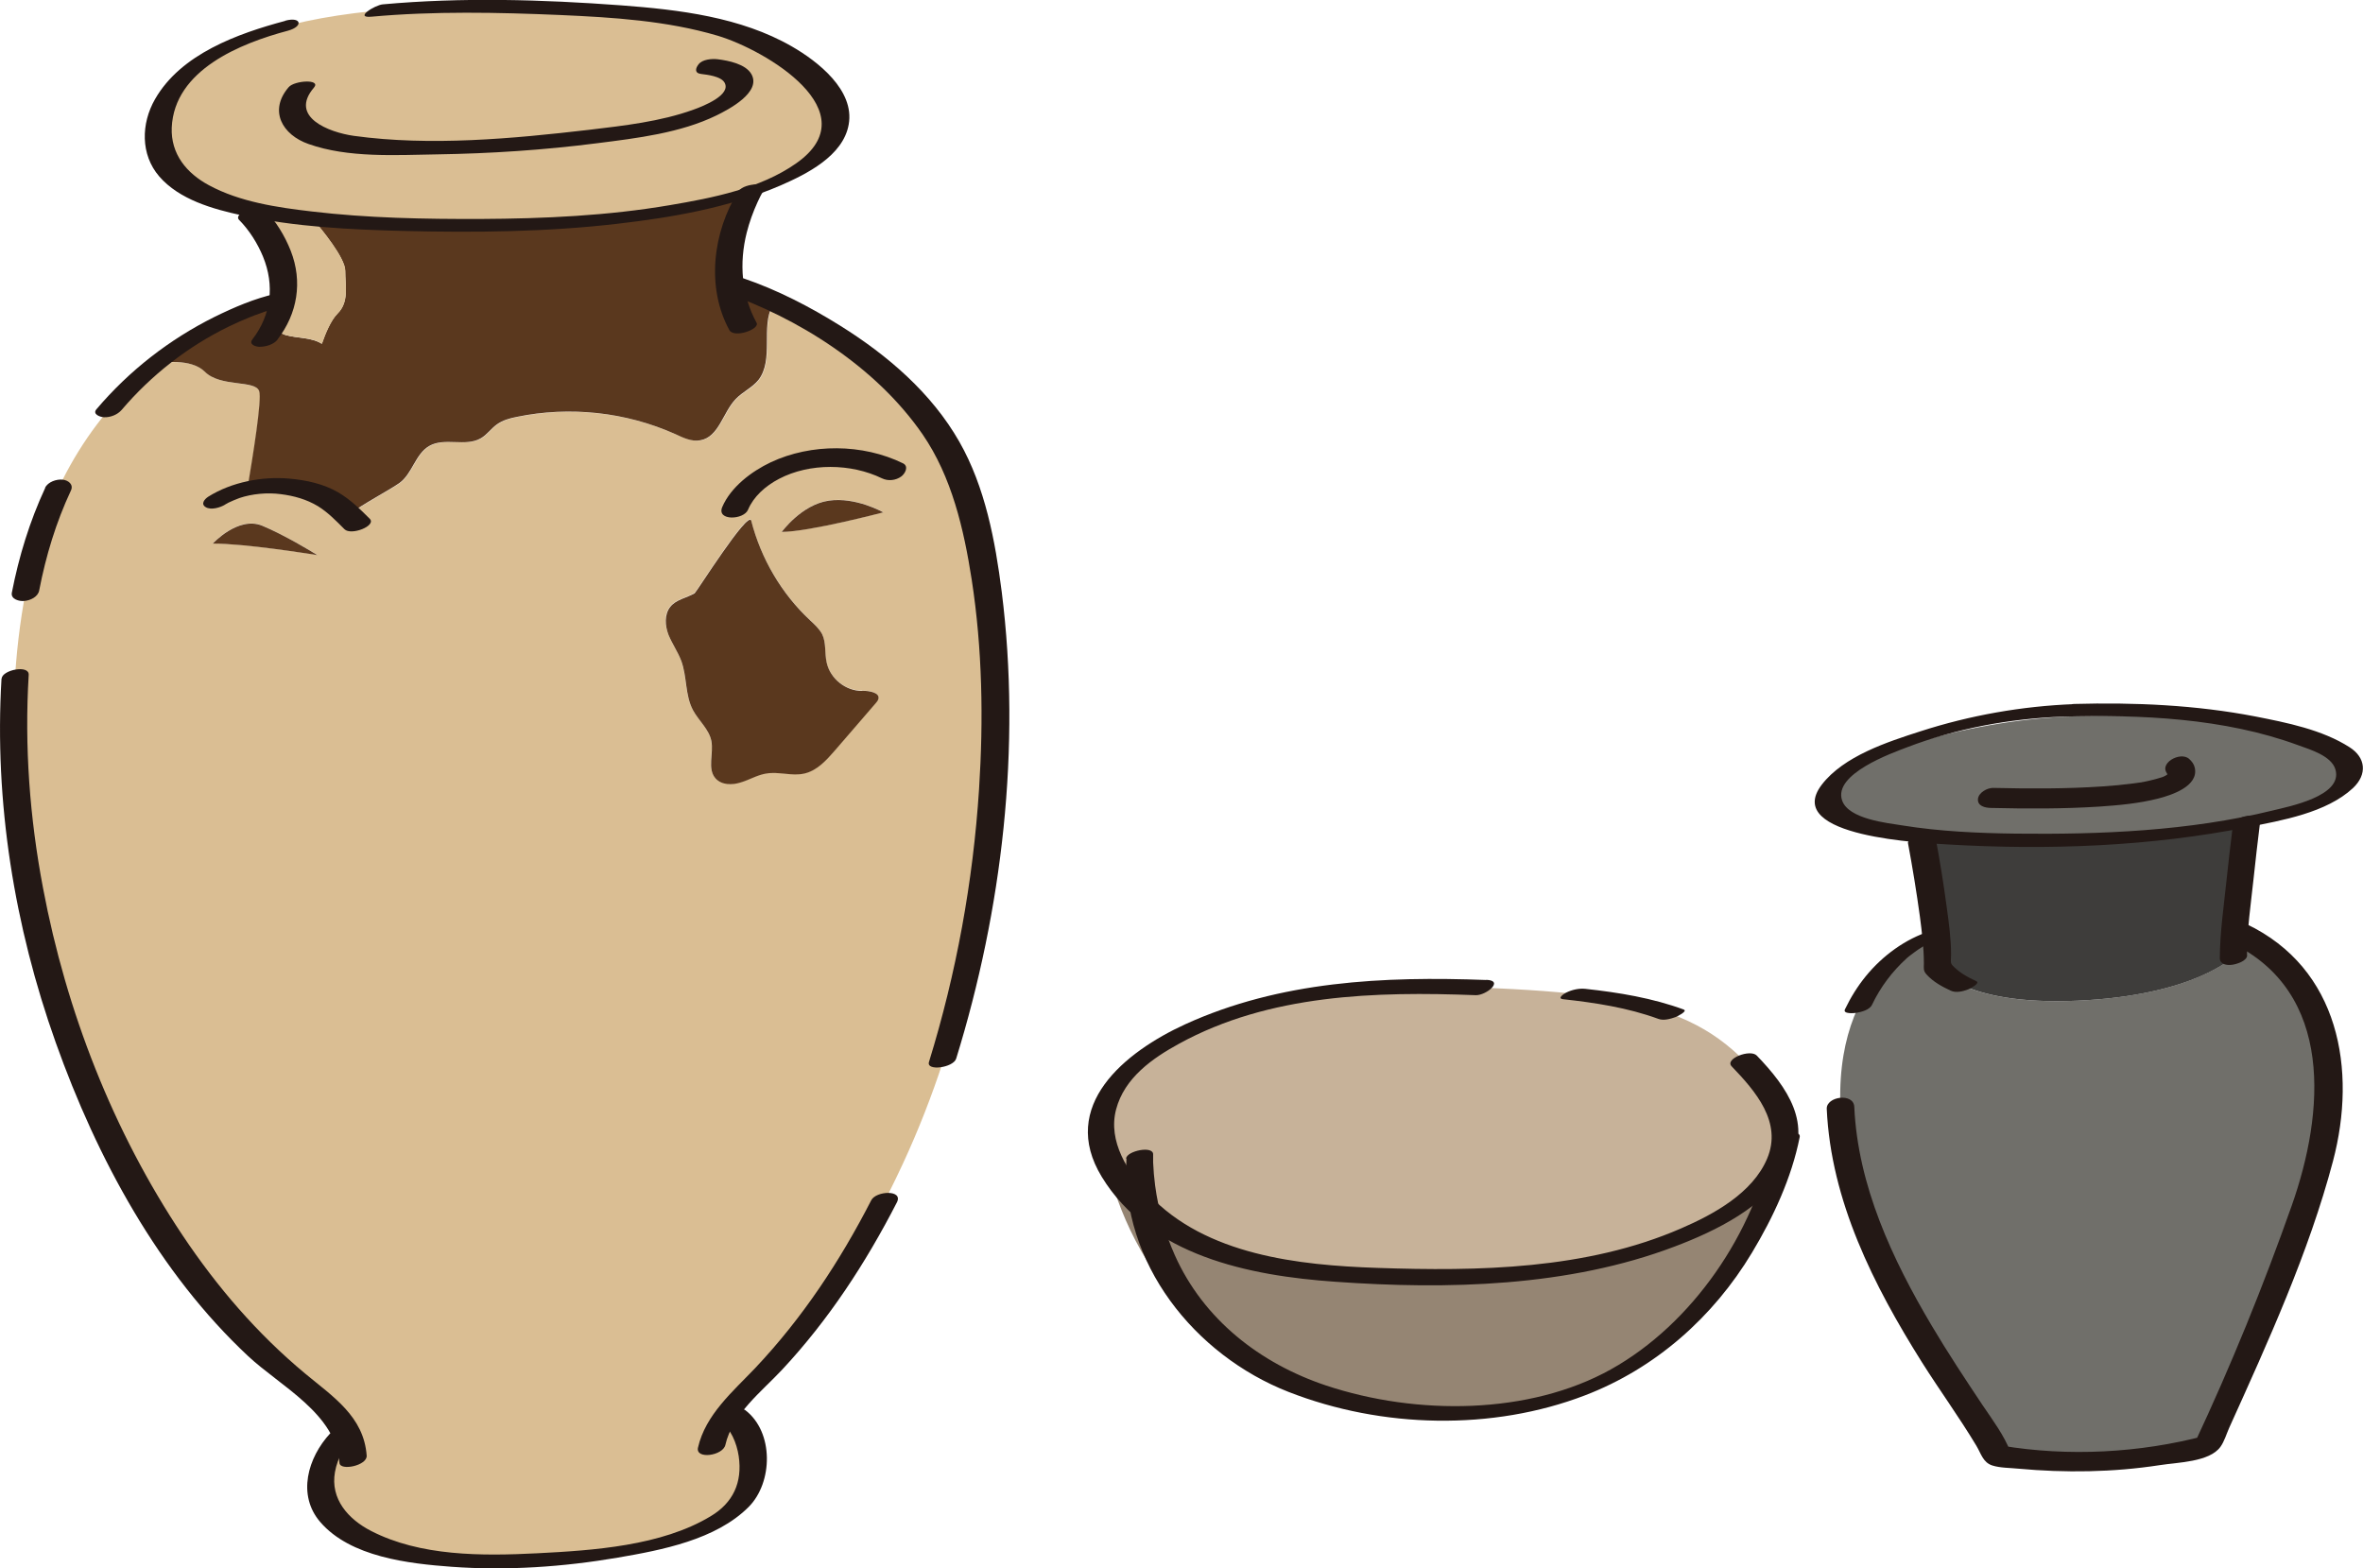
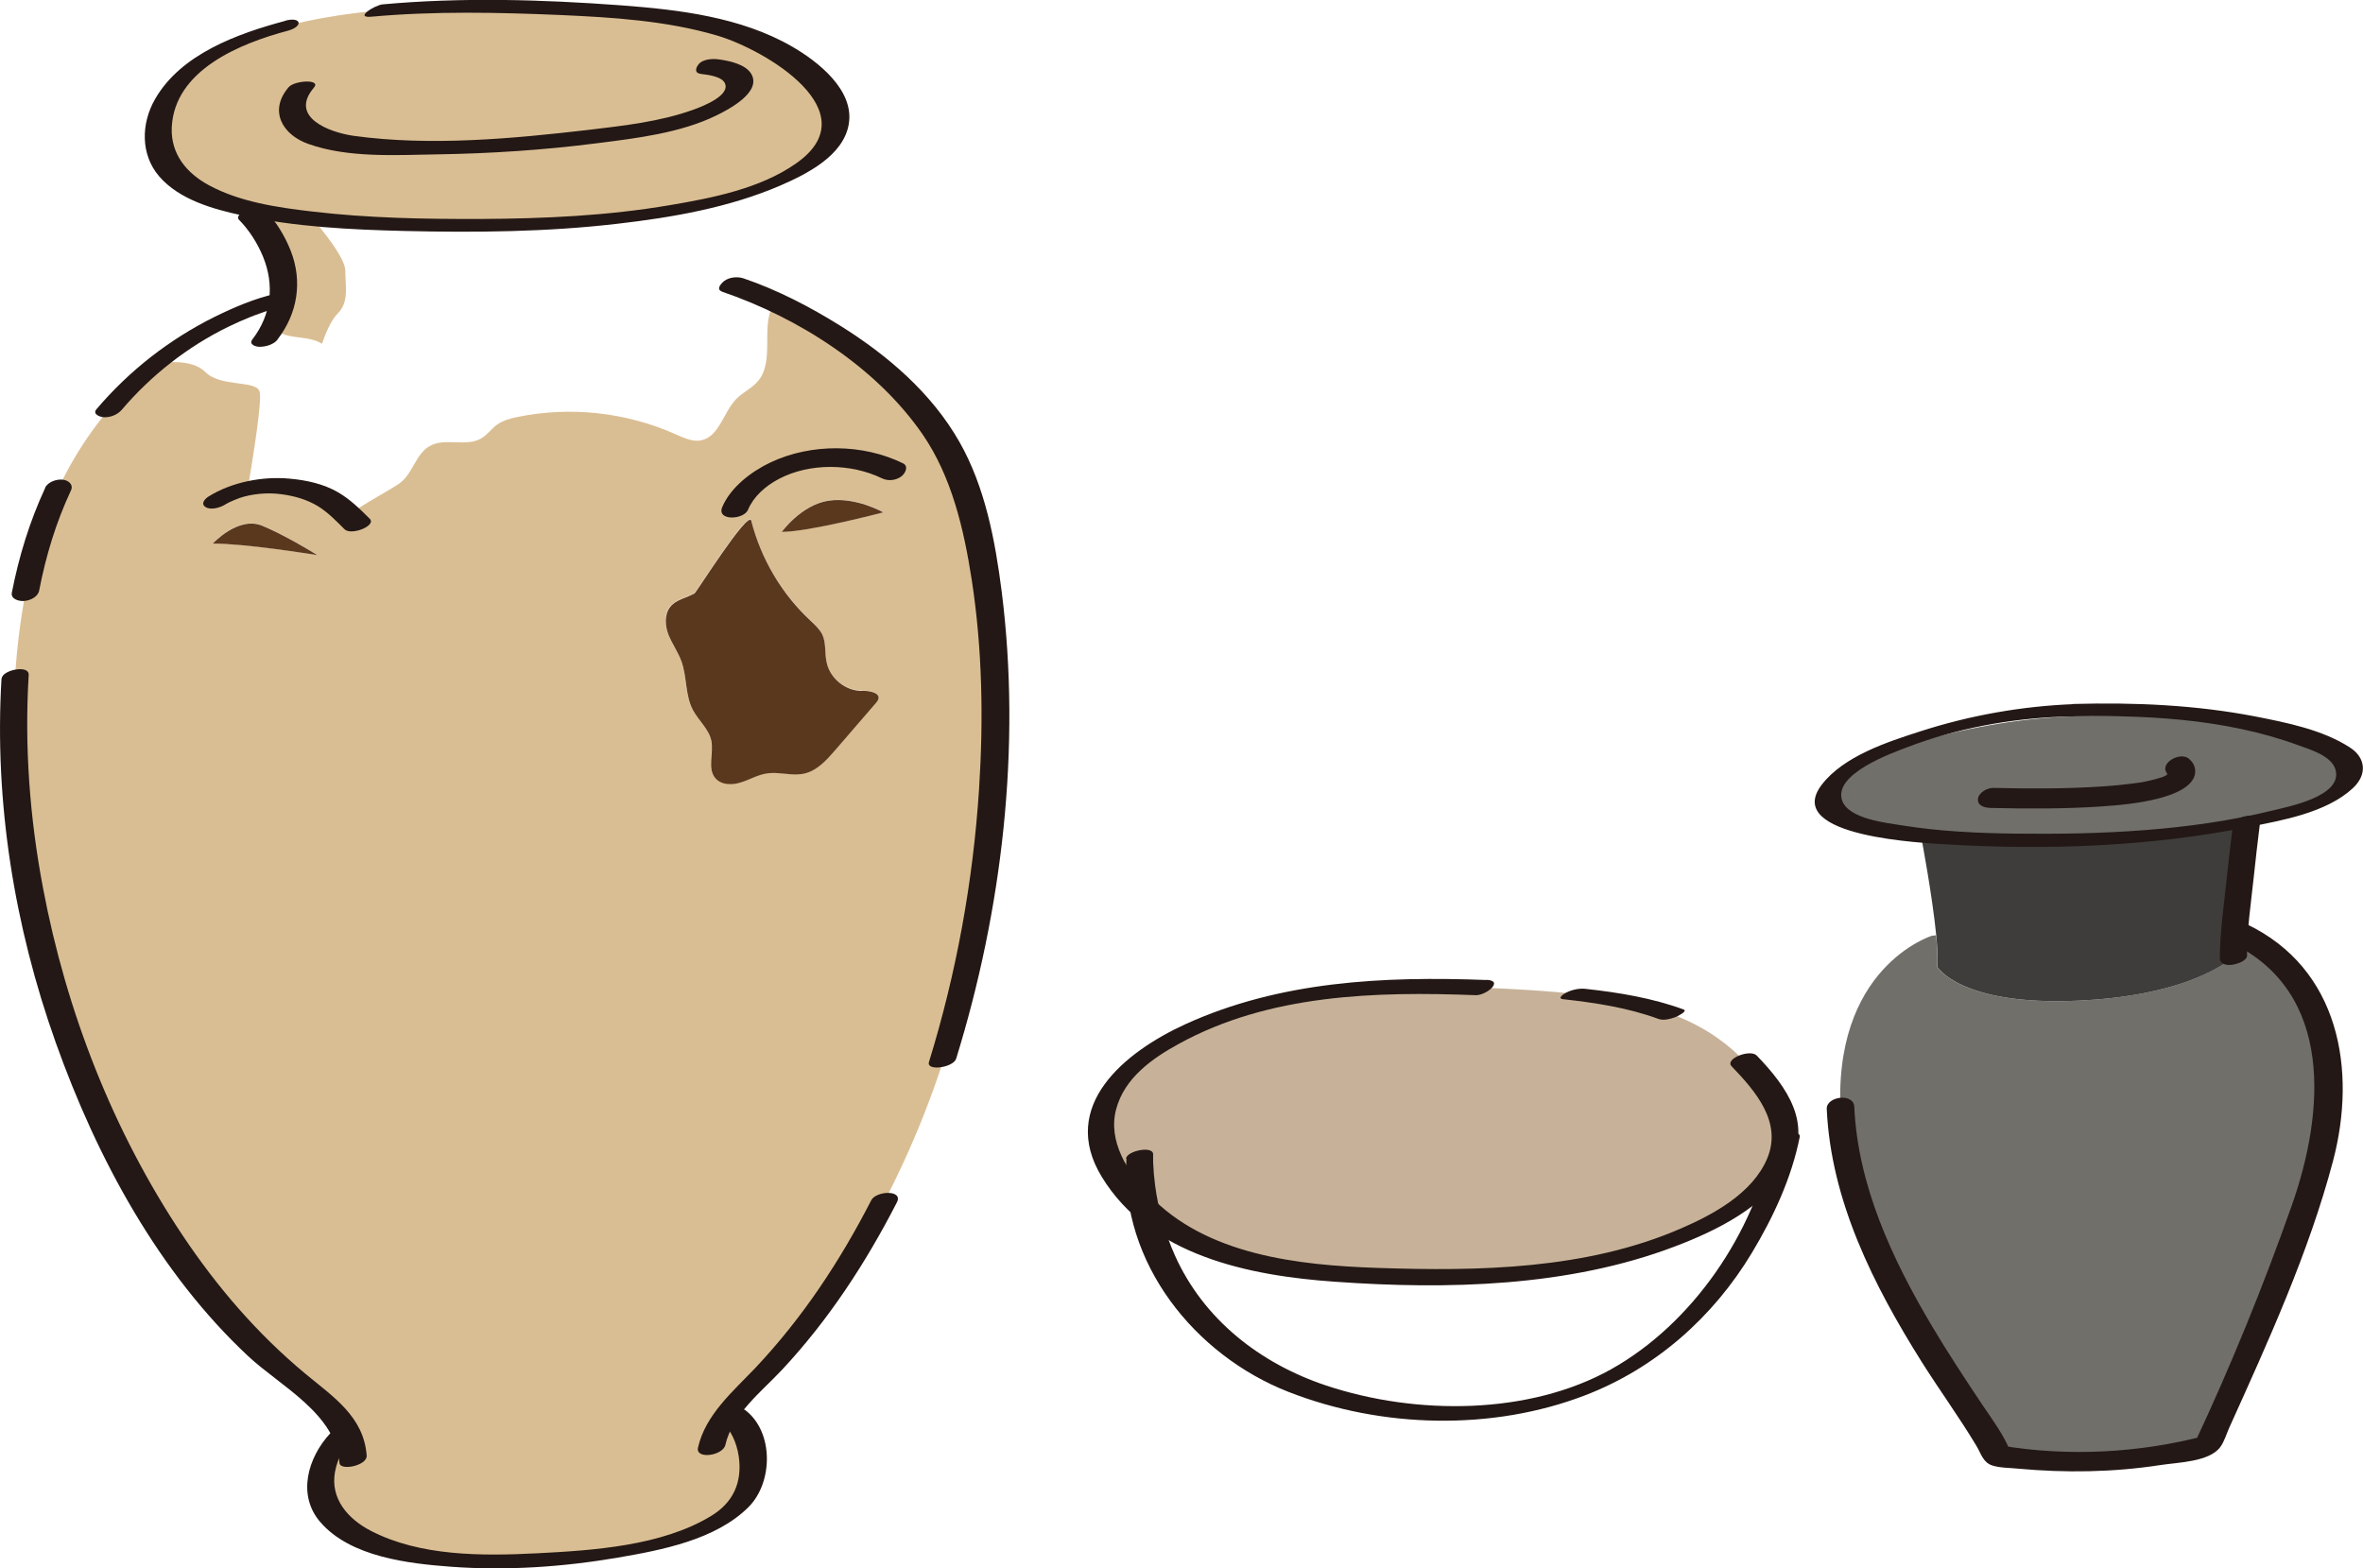
<svg xmlns="http://www.w3.org/2000/svg" viewBox="0 0 141.58 93.98">
  <defs>
    <style>.d{fill:#958573;}.e{fill:#c7b299;}.f{fill:#5a381e;}.g{fill:#706f6a;}.h{fill:#3e3d3b;}.i{fill:#231815;}.j{fill:#dabe93;}</style>
  </defs>
  <g id="a" />
  <g id="b">
    <g id="c">
      <g>
        <g>
          <g>
            <path class="e" d="M66.18,68.92c-2.02-6.05,9.86-10.07,19.06-9.85,12.77,.31,16.97,1.08,20.86,6.38,.81,1.11,1.04,2.21,.79,3.26-.93,3.97-8.61,7.28-16.98,7.64-10.58,.48-19.76,0-23.34-6.53-.15-.29-.28-.58-.38-.86v-.04Z" />
-             <path class="d" d="M106.88,68.71h.04c-.69,2.77-5.07,16.87-21.38,15.9-15.73-.96-18.84-12.66-19.37-15.65,.1,.28,.22,.56,.38,.86,3.58,6.53,12.77,7.01,23.34,6.53,8.37-.37,16.05-3.67,16.98-7.64Z" />
          </g>
          <g>
            <path class="i" d="M100.91,60.5c-1.9-.7-3.91-1.03-5.92-1.25-.38-.04-.79,.05-1.14,.22-.11,.05-.58,.35-.21,.4,1.93,.21,3.89,.51,5.72,1.18,.32,.12,.73,0,1.04-.11,.06-.02,.73-.35,.49-.44h0Z" />
            <path class="i" d="M89.05,58.72c-6.14-.23-12.35,.06-18.03,2.65-3.63,1.66-7.6,4.89-5.01,9.14,2.89,4.74,8.84,5.93,13.98,6.29,6.72,.48,13.99,.31,20.35-2.11,2.49-.94,5.39-2.37,6.8-4.75,1.52-2.56-.06-4.8-1.88-6.69-.39-.41-1.94,.19-1.51,.64,1.43,1.49,3.05,3.35,2.13,5.53-.87,2.07-3.22,3.35-5.17,4.19-5.66,2.46-12.13,2.57-18.2,2.36-4.7-.16-10.26-.76-13.68-4.39-1.26-1.34-2.46-3.19-1.96-5.1s2.2-3.08,3.77-3.94c5.41-2.97,11.78-3.14,17.78-2.91,.62,.02,1.73-.88,.63-.92h0Z" />
            <path class="i" d="M67.49,69.43c-.34,6.25,4.09,11.77,9.71,13.97s12.23,2.33,17.76,.21c4.23-1.62,7.69-4.69,10.01-8.55,1.27-2.11,2.38-4.49,2.86-6.93,.1-.51-1.52-.25-1.62,.24-1.09,5.49-4.8,10.95-9.69,13.68s-11.64,2.77-17.06,.97c-3.96-1.32-7.35-3.96-9.07-7.81-.59-1.32-.99-2.74-1.18-4.17-.06-.46-.1-.92-.12-1.39,0-.11,0-.61,0-.47,.03-.56-1.59-.22-1.62,.24h0Z" />
          </g>
        </g>
        <g>
          <g>
            <path class="g" d="M140.63,45.72c.96,1.66-1.98,2.82-6.04,3.57-2.29,.42-4.94,.7-7.46,.87-3.72,.25-8.41,.28-12.01-.1-3.19-.34-5.52-.98-5.59-2.08-.15-2.33,8.06-4.86,14.75-5.06,9.97-.32,15.73,1.7,16.35,2.8Z" />
            <path class="g" d="M134.12,55.92c5.45,2.49,6.64,8.54,4.37,15.25-2.65,7.8-6.24,15.42-6.24,15.42-6.22,1.71-12.61,.62-12.61,.62-.77-2.18-8.71-11.21-9.34-20.24-.62-9.03,5.45-10.9,5.45-10.9l.25-.03c.07,.77,.11,1.45,.07,1.9,0,0,1.39,2.33,8.4,2.02,7.01-.31,9.34-2.64,9.34-2.64,0-.31,.03-.81,.08-1.43l.22,.03Z" />
            <path class="h" d="M134.59,49.29v.1s-.49,4.07-.69,6.5c-.06,.62-.08,1.12-.08,1.43,0,0-2.33,2.33-9.34,2.64-7.01,.31-8.4-2.02-8.4-2.02,.04-.45,0-1.12-.07-1.9-.24-2.42-.87-5.73-.87-5.73v-.25c3.58,.38,8.27,.35,12,.1,2.51-.17,5.17-.45,7.46-.87Z" />
          </g>
          <g>
            <path class="i" d="M124.27,42.19c-3.12,.12-6.24,.67-9.21,1.63-1.96,.63-4.59,1.48-5.91,3.2-2.41,3.16,6.28,3.5,7.59,3.58,5.94,.35,12.1,.12,17.94-1.04,2.04-.4,4.71-.86,6.3-2.34,.87-.82,.77-1.83-.21-2.45-1.64-1.05-3.76-1.47-5.64-1.84-3.57-.69-7.24-.85-10.87-.75-.51,.01-1.76,.79-.68,.76,4.67-.13,9.68,.08,14.11,1.71,.71,.26,2,.63,2.24,1.46,.46,1.6-2.82,2.22-3.79,2.46-4.97,1.22-10.27,1.44-15.37,1.38-2.26-.03-4.54-.13-6.78-.49-.93-.15-3.24-.38-3.62-1.5-.54-1.58,2.96-2.83,3.91-3.19,2.95-1.13,6.14-1.71,9.3-1.83,.5-.02,1.76-.81,.68-.76Z" />
            <path class="i" d="M129.92,46.43c-.22-.21-.11-.11-.07-.05,.11,.15,0-.12,.01,.01,.03,.19-.06-.12,0,.07,0,0,.02-.19-.01-.02,0,0,.13-.16,.04-.07-.01,.01-.06,.06-.07,.07,0-.04,.17-.16,.04-.04-.03,.02-.06,.05-.09,.07,.25-.14-.02,0-.11,.05-.06,.03-.12,.05-.18,.07,.03-.01,.17-.05-.01,0-.15,.05-.31,.09-.46,.13-.19,.05-.38,.09-.57,.13-.05,0-.1,.02-.15,.03-.13,.02,.12-.02-.02,0s-.29,.04-.44,.06c-.61,.08-1.22,.14-1.84,.18-2.19,.15-4.39,.14-6.58,.09-.35,0-.86,.28-.9,.66-.04,.43,.43,.53,.75,.54,2.17,.05,4.35,.06,6.52-.08,1.18-.08,2.38-.19,3.52-.48,.78-.2,2.45-.73,2.2-1.85-.05-.22-.17-.37-.33-.52-.53-.5-1.94,.3-1.25,.95h0Z" />
            <path class="i" d="M134.63,57.23c0-1.52,.23-3.05,.39-4.55,.12-1.13,.25-2.26,.39-3.39,.09-.7-1.56-.43-1.63,.18-.14,1.13-.27,2.26-.39,3.39-.16,1.51-.38,3.04-.39,4.55,0,.37,.41,.44,.72,.4,.26-.03,.92-.22,.92-.58h0Z" />
-             <path class="i" d="M114.32,50.53c.27,1.45,.51,2.92,.71,4.38,.12,.93,.24,1.87,.24,2.81,0,.32-.05,.44,.17,.68,.39,.43,.92,.72,1.44,.96,.32,.15,.74,.04,1.05-.08,.07-.03,.75-.36,.48-.49-.52-.24-1.05-.53-1.44-.96-.13-.14-.07-.36-.07-.62,0-.95-.13-1.9-.26-2.84-.19-1.43-.42-2.86-.69-4.28-.07-.37-1.71,0-1.63,.44h0Z" />
            <path class="i" d="M109.45,66.44c.25,5.52,2.81,10.58,5.7,15.18,1.06,1.68,2.24,3.3,3.26,5,.29,.48,.4,1.01,.96,1.19,.47,.15,1.06,.14,1.55,.19,2.82,.26,5.69,.22,8.48-.21,1.06-.17,2.98-.18,3.64-1.1,.23-.32,.36-.77,.52-1.13,2.33-5.16,4.77-10.5,6.22-15.98s.38-11.56-5.18-14.21c-.68-.33-1.87,.66-.94,1.11,6.23,2.97,5.6,10.22,3.66,15.73-1.71,4.85-3.66,9.64-5.84,14.29l.63-.47c-3.9,1.03-8.19,1.26-12.18,.59l.53,.38c-.39-1.01-1.07-1.91-1.67-2.8-1.04-1.56-2.08-3.13-3.04-4.75-2.37-3.99-4.44-8.42-4.65-13.13-.04-.86-1.68-.62-1.65,.12h0Z" />
-             <path class="i" d="M115.68,55.78c-1.51,.47-2.88,1.48-3.88,2.7-.5,.61-.92,1.29-1.26,2-.14,.29,.56,.23,.67,.21,.3-.05,.8-.17,.95-.48,.51-1.07,1.21-2,2.09-2.8,.07-.07-.04,.03,.06-.05,.04-.03,.08-.06,.11-.09,.09-.07,.18-.14,.28-.21,.16-.12,.32-.23,.49-.33,.02-.01,.16-.1,.05-.03s.02-.01,.05-.03c.07-.04,.14-.08,.22-.12,.11-.06,.23-.11,.34-.17-.29,.14,0,0,.1-.04,.18-.07,.02,0-.11,.03,.18-.06,.8-.23,.73-.52-.06-.27-.76-.12-.89-.08h0Z" />
          </g>
        </g>
        <g>
          <g>
            <path class="j" d="M19.01,33.25c-.29-.18-2.02-1.22-3.3-1.76-1.45-.59-2.96,1.07-2.96,1.07,1.98,0,5.79,.62,6.26,.69Zm1.74,52.53c-.8-1.59-2.78-2.44-6.14-5.81C4.18,68.76-1.27,50.23,1.54,35.44c1.28-6.83,4.59-11.07,7.8-13.64,.41-.08,2.12-.34,2.95,.48,.93,.94,3.03,.48,3.26,1.17,.17,.51-.38,3.89-.7,5.8,.63-.17,1.39-.25,2.22-.17,1.97,.2,2.87,.88,3.79,1.8,.98-.73,2.42-1.46,3.08-1.92,.79-.56,.96-1.76,1.8-2.23,.91-.53,2.18,.07,3.09-.46,.37-.21,.6-.58,.96-.83s.77-.37,1.19-.45c3.17-.66,6.55-.29,9.5,1.03,.48,.21,1,.46,1.5,.37,1.11-.2,1.35-1.67,2.12-2.47,.42-.44,1-.67,1.36-1.14,.94-1.19,.14-3.22,.84-4.44,2.99,1.73,8.01,5.14,10.44,9.89,3.58,6.99,4.83,25.37-2.64,41.49-4.64,9.99-8.57,12.54-10.42,14.92l.22,.18s1.71,1.25,1.08,4.05c-.62,2.81-6.22,4.05-11.21,4.52-4.97,.46-11.05,.15-13.54-2.19-2.49-2.33,.31-5.3,.31-5.3l.22-.1Zm31.86-43.88c.14-.41-.52-.52-.96-.52-.98,.01-1.92-.73-2.13-1.7-.13-.56-.01-1.18-.27-1.7-.17-.32-.45-.58-.72-.83-1.71-1.6-2.95-3.71-3.53-5.97-.17-.66-3.29,4.3-3.39,4.35-.49,.28-1.11,.38-1.46,.81-.37,.45-.32,1.12-.11,1.67,.22,.55,.56,1.03,.77,1.57,.35,.96,.22,2.05,.7,2.95,.34,.63,.96,1.14,1.1,1.84,.15,.76-.25,1.67,.25,2.25,.37,.41,1,.41,1.52,.24,.51-.15,.98-.45,1.52-.53,.74-.13,1.53,.17,2.28,0,.76-.17,1.33-.8,1.84-1.39,.81-.96,1.64-1.91,2.46-2.85,.06-.06,.1-.13,.13-.2Zm-5.77-10.04c1.64,0,6.08-1.17,6.08-1.17,0,0-1.64-.94-3.27-.7-1.63,.24-2.81,1.87-2.81,1.87Z" />
            <path class="f" d="M51.66,41.39c.44,0,1.1,.11,.96,.52-.03,.07-.07,.14-.13,.2-.81,.94-1.64,1.9-2.46,2.85-.51,.59-1.08,1.22-1.84,1.39-.74,.17-1.53-.13-2.28,0-.53,.08-1.01,.38-1.52,.53-.52,.17-1.15,.17-1.52-.24-.51-.58-.1-1.49-.25-2.25-.14-.7-.76-1.21-1.1-1.84-.48-.9-.35-1.99-.7-2.95-.21-.55-.55-1.03-.77-1.57-.21-.55-.25-1.22,.11-1.67,.35-.44,.97-.53,1.46-.81,.1-.06,3.22-5.01,3.39-4.35,.58,2.26,1.81,4.37,3.53,5.97,.27,.25,.55,.51,.72,.83,.25,.52,.14,1.14,.27,1.7,.21,.97,1.15,1.71,2.13,1.7Z" />
            <path class="f" d="M52.92,30.7s-4.44,1.17-6.08,1.17c0,0,1.18-1.63,2.81-1.87,1.63-.24,3.27,.7,3.27,.7Z" />
            <path class="j" d="M15.15,12.56c-3.76-.83-5.59-2.22-5.67-4.37C9.32,4.15,14.77,.11,29.72,.41c9.05,.18,15.58,.62,19.16,4.35,2.64,2.77,.73,5.13-3.9,6.69-3.65,1.24-8.99,1.97-15.1,2.04-4.48,.06-8.17-.06-11.12-.37-1.35-.15-2.54-.34-3.58-.55,0-.01-.01-.01-.01-.01Z" />
-             <path class="f" d="M16.37,19.59c.2,.22,.45,.39,.72,.48,.72,.21,1.56,.13,2.19,.53,.21-.6,.53-1.4,.94-1.81,.7-.7,.46-1.63,.46-2.57,0-.77-1.45-2.53-1.94-3.09,2.95,.31,6.64,.42,11.12,.37,6.11-.07,11.45-.8,15.1-2.04h0s-1.64,2.63-1.26,5.65l.18-.03s.97,.44,2.4,1.25c-.7,1.22,.1,3.24-.84,4.44-.37,.46-.94,.7-1.36,1.14-.77,.8-1.01,2.28-2.12,2.47-.51,.1-1.03-.15-1.5-.37-2.95-1.32-6.32-1.69-9.5-1.03-.42,.08-.84,.2-1.19,.45s-.59,.62-.96,.83c-.91,.53-2.18-.07-3.09,.46-.84,.48-1.01,1.67-1.8,2.23-.66,.46-2.09,1.19-3.08,1.92-.93-.91-1.83-1.6-3.79-1.8-.83-.08-1.59,0-2.22,.17,.32-1.91,.87-5.3,.7-5.8-.22-.69-2.33-.22-3.26-1.17-.83-.81-2.54-.56-2.95-.48,2.96-2.4,5.83-3.39,6.88-3.68l.06,.2c-.38,.34-.25,.87,.1,1.26Z" />
            <path class="j" d="M20.69,16.22c0,.94,.24,1.87-.46,2.57-.41,.41-.73,1.21-.94,1.81-.63-.41-1.47-.32-2.19-.53-.27-.08-.52-.25-.72-.48,1.77-3.17-.72-6.42-1.21-7.01,1.04,.21,2.23,.39,3.58,.55,.49,.56,1.94,2.32,1.94,3.09Z" />
            <path class="f" d="M15.71,31.5c1.28,.53,3.01,1.57,3.3,1.76-.48-.07-4.28-.69-6.26-.69,0,0,1.52-1.66,2.96-1.07Z" />
          </g>
          <g>
            <path class="i" d="M17.09,1.25c-2.84,.76-6.25,1.98-7.8,4.69-.84,1.46-.88,3.32,.25,4.63,1.2,1.39,3.22,1.96,4.94,2.33,3.2,.7,6.52,.86,9.78,.94,4.24,.1,8.5,.06,12.71-.43,3.31-.38,6.72-.97,9.8-2.3,1.56-.68,3.75-1.77,4.08-3.65,.37-2.06-1.86-3.79-3.41-4.68-3.06-1.76-6.76-2.2-10.22-2.46-4.73-.35-9.55-.49-14.28-.06-.48,.04-1.75,.84-.68,.74,3.76-.34,7.55-.26,11.32-.1,3.15,.14,6.38,.34,9.42,1.24,2.88,.86,9.11,4.56,4.7,7.65-2.15,1.51-5.01,2.07-7.55,2.5-3.75,.64-7.54,.81-11.34,.83-3.38,.01-6.78-.05-10.14-.45-2.06-.24-4.3-.57-6.15-1.57-1.34-.72-2.29-1.87-2.23-3.45,.15-3.47,4.14-5.06,6.96-5.81,.95-.26,.8-.86-.16-.6h0Z" />
            <path class="i" d="M17.29,5.23c-1.2,1.4-.38,2.85,1.2,3.4,2.37,.84,5.22,.66,7.69,.62,3.21-.05,6.42-.26,9.61-.67,2.37-.3,4.98-.61,7.15-1.67,.71-.35,2.7-1.38,2.08-2.47-.35-.61-1.38-.81-2.02-.89-.34-.04-.92,0-1.15,.31-.18,.23-.25,.52,.15,.57s1.17,.14,1.4,.5c.46,.75-1.26,1.43-1.85,1.64-1.99,.72-4.18,.96-6.27,1.21-4.56,.53-9.5,.99-14.08,.36-1.49-.21-3.9-1.13-2.39-2.89,.45-.53-1.17-.43-1.51-.03h0Z" />
            <path class="i" d="M16.62,20.35c1.21-1.56,1.52-3.48,.8-5.32-.35-.89-.89-1.79-1.57-2.47-.38-.38-1.92,.22-1.52,.62,.61,.62,1.1,1.4,1.43,2.2,.7,1.71,.5,3.48-.64,4.96-.23,.3,.2,.44,.43,.44,.37,0,.84-.13,1.08-.43h0Z" />
-             <path class="i" d="M44.23,11.47c-1.52,2.43-1.93,5.75-.53,8.31,.28,.5,1.84-.05,1.63-.44-.91-1.67-1.05-3.57-.59-5.4,.16-.63,.38-1.24,.65-1.83,.14-.3,.2-.43,.34-.65,.19-.31-.17-.41-.42-.41-.32,0-.89,.12-1.08,.43h0Z" />
            <path class="i" d="M.09,40.67c-.44,7.39,.77,14.84,3.25,21.8s6.18,13.79,11.53,18.79c1.95,1.82,5.26,3.44,5.47,6.4,.04,.49,1.67,.16,1.63-.44-.17-2.35-2.02-3.53-3.69-4.92-2.87-2.39-5.26-5.17-7.34-8.28-4.17-6.24-6.97-13.43-8.36-20.8-.8-4.21-1.12-8.5-.86-12.78,.04-.63-1.59-.3-1.62,.22H.09Z" />
            <path class="i" d="M2.71,29.23c-.93,2-1.58,4.12-2,6.28-.08,.4,.46,.53,.74,.5,.36-.03,.83-.24,.9-.64,.4-2.07,1.01-4.08,1.9-5.98,.17-.36-.15-.61-.49-.65-.37-.04-.89,.13-1.06,.49h0Z" />
            <path class="i" d="M16.53,17.6c-1.27,.28-2.52,.82-3.68,1.39-2.71,1.35-5.11,3.22-7.07,5.53-.26,.3,.22,.47,.44,.48,.39,.02,.82-.15,1.07-.44,1.76-2.07,3.96-3.8,6.41-4.99,.41-.2,.84-.39,1.26-.56,.18-.07,.37-.15,.56-.21,.08-.03,.17-.06,.25-.09,.04-.01-.1,.03,.08-.03,.3-.09,.59-.19,.9-.26,.24-.05,.79-.3,.7-.63s-.7-.24-.92-.19h0Z" />
            <path class="i" d="M52.2,71.92c-1.88,3.66-4.12,7.05-6.94,10.04-1.34,1.41-2.99,2.8-3.44,4.78-.16,.72,1.49,.49,1.64-.16,.42-1.86,2.17-3.19,3.41-4.52,2.79-2.99,5.01-6.4,6.87-10.02,.39-.77-1.25-.69-1.54-.12h0Z" />
            <path class="i" d="M43.24,17.47c4.59,1.56,9.27,4.54,12.04,8.56,1.75,2.55,2.47,5.68,2.94,8.7,.64,4.15,.71,8.38,.44,12.56-.36,5.54-1.36,11.03-3,16.34-.18,.57,1.46,.35,1.63-.2,2.76-8.93,3.9-18.65,2.73-27.96-.39-3.06-.99-6.28-2.54-9-1.67-2.93-4.3-5.18-7.13-6.95-1.81-1.13-3.77-2.15-5.8-2.84-.35-.12-.84-.08-1.15,.15-.16,.12-.54,.5-.14,.64h0Z" />
            <path class="i" d="M19.78,85.89c-1.34,1.45-1.99,3.69-.59,5.31,1.81,2.1,5.3,2.49,7.87,2.68,3.31,.24,6.69,.01,9.96-.55,2.62-.45,5.88-1.07,7.84-3.04,1.45-1.46,1.52-4.48-.21-5.8-.43-.32-1.91,.32-1.52,.62,.66,.5,1.01,1.35,1.13,2.14,.23,1.58-.34,2.8-1.68,3.6-2.94,1.78-7.05,2.05-10.39,2.22s-7.01,.18-9.96-1.34c-1.36-.7-2.45-1.91-2.16-3.53,.15-.85,.63-1.68,1.22-2.31,.44-.47-1.17-.35-1.5,0h0Z" />
            <path class="i" d="M13.49,30.23c.06-.04,.34-.18,.15-.09,.23-.11,.52-.23,.71-.3,.75-.25,1.65-.34,2.48-.23,.79,.1,1.54,.31,2.22,.72,.6,.37,1.1,.89,1.59,1.38,.4,.4,1.94-.21,1.51-.63-.58-.58-1.17-1.16-1.89-1.58-.88-.51-1.9-.73-2.91-.82-1.62-.15-3.47,.2-4.87,1.08-.23,.15-.47,.44-.15,.63s.87,.02,1.15-.15h0Z" />
            <path class="i" d="M44.82,30.54c.32-.77,1.03-1.42,1.86-1.85,1.83-.96,4.31-.93,6.16-.03,.37,.18,.83,.13,1.16-.11,.23-.17,.47-.61,.1-.79-2.41-1.18-5.49-1.2-7.92-.06-1.14,.54-2.4,1.48-2.91,2.69-.34,.83,1.29,.77,1.55,.15h0Z" />
          </g>
        </g>
      </g>
    </g>
  </g>
</svg>